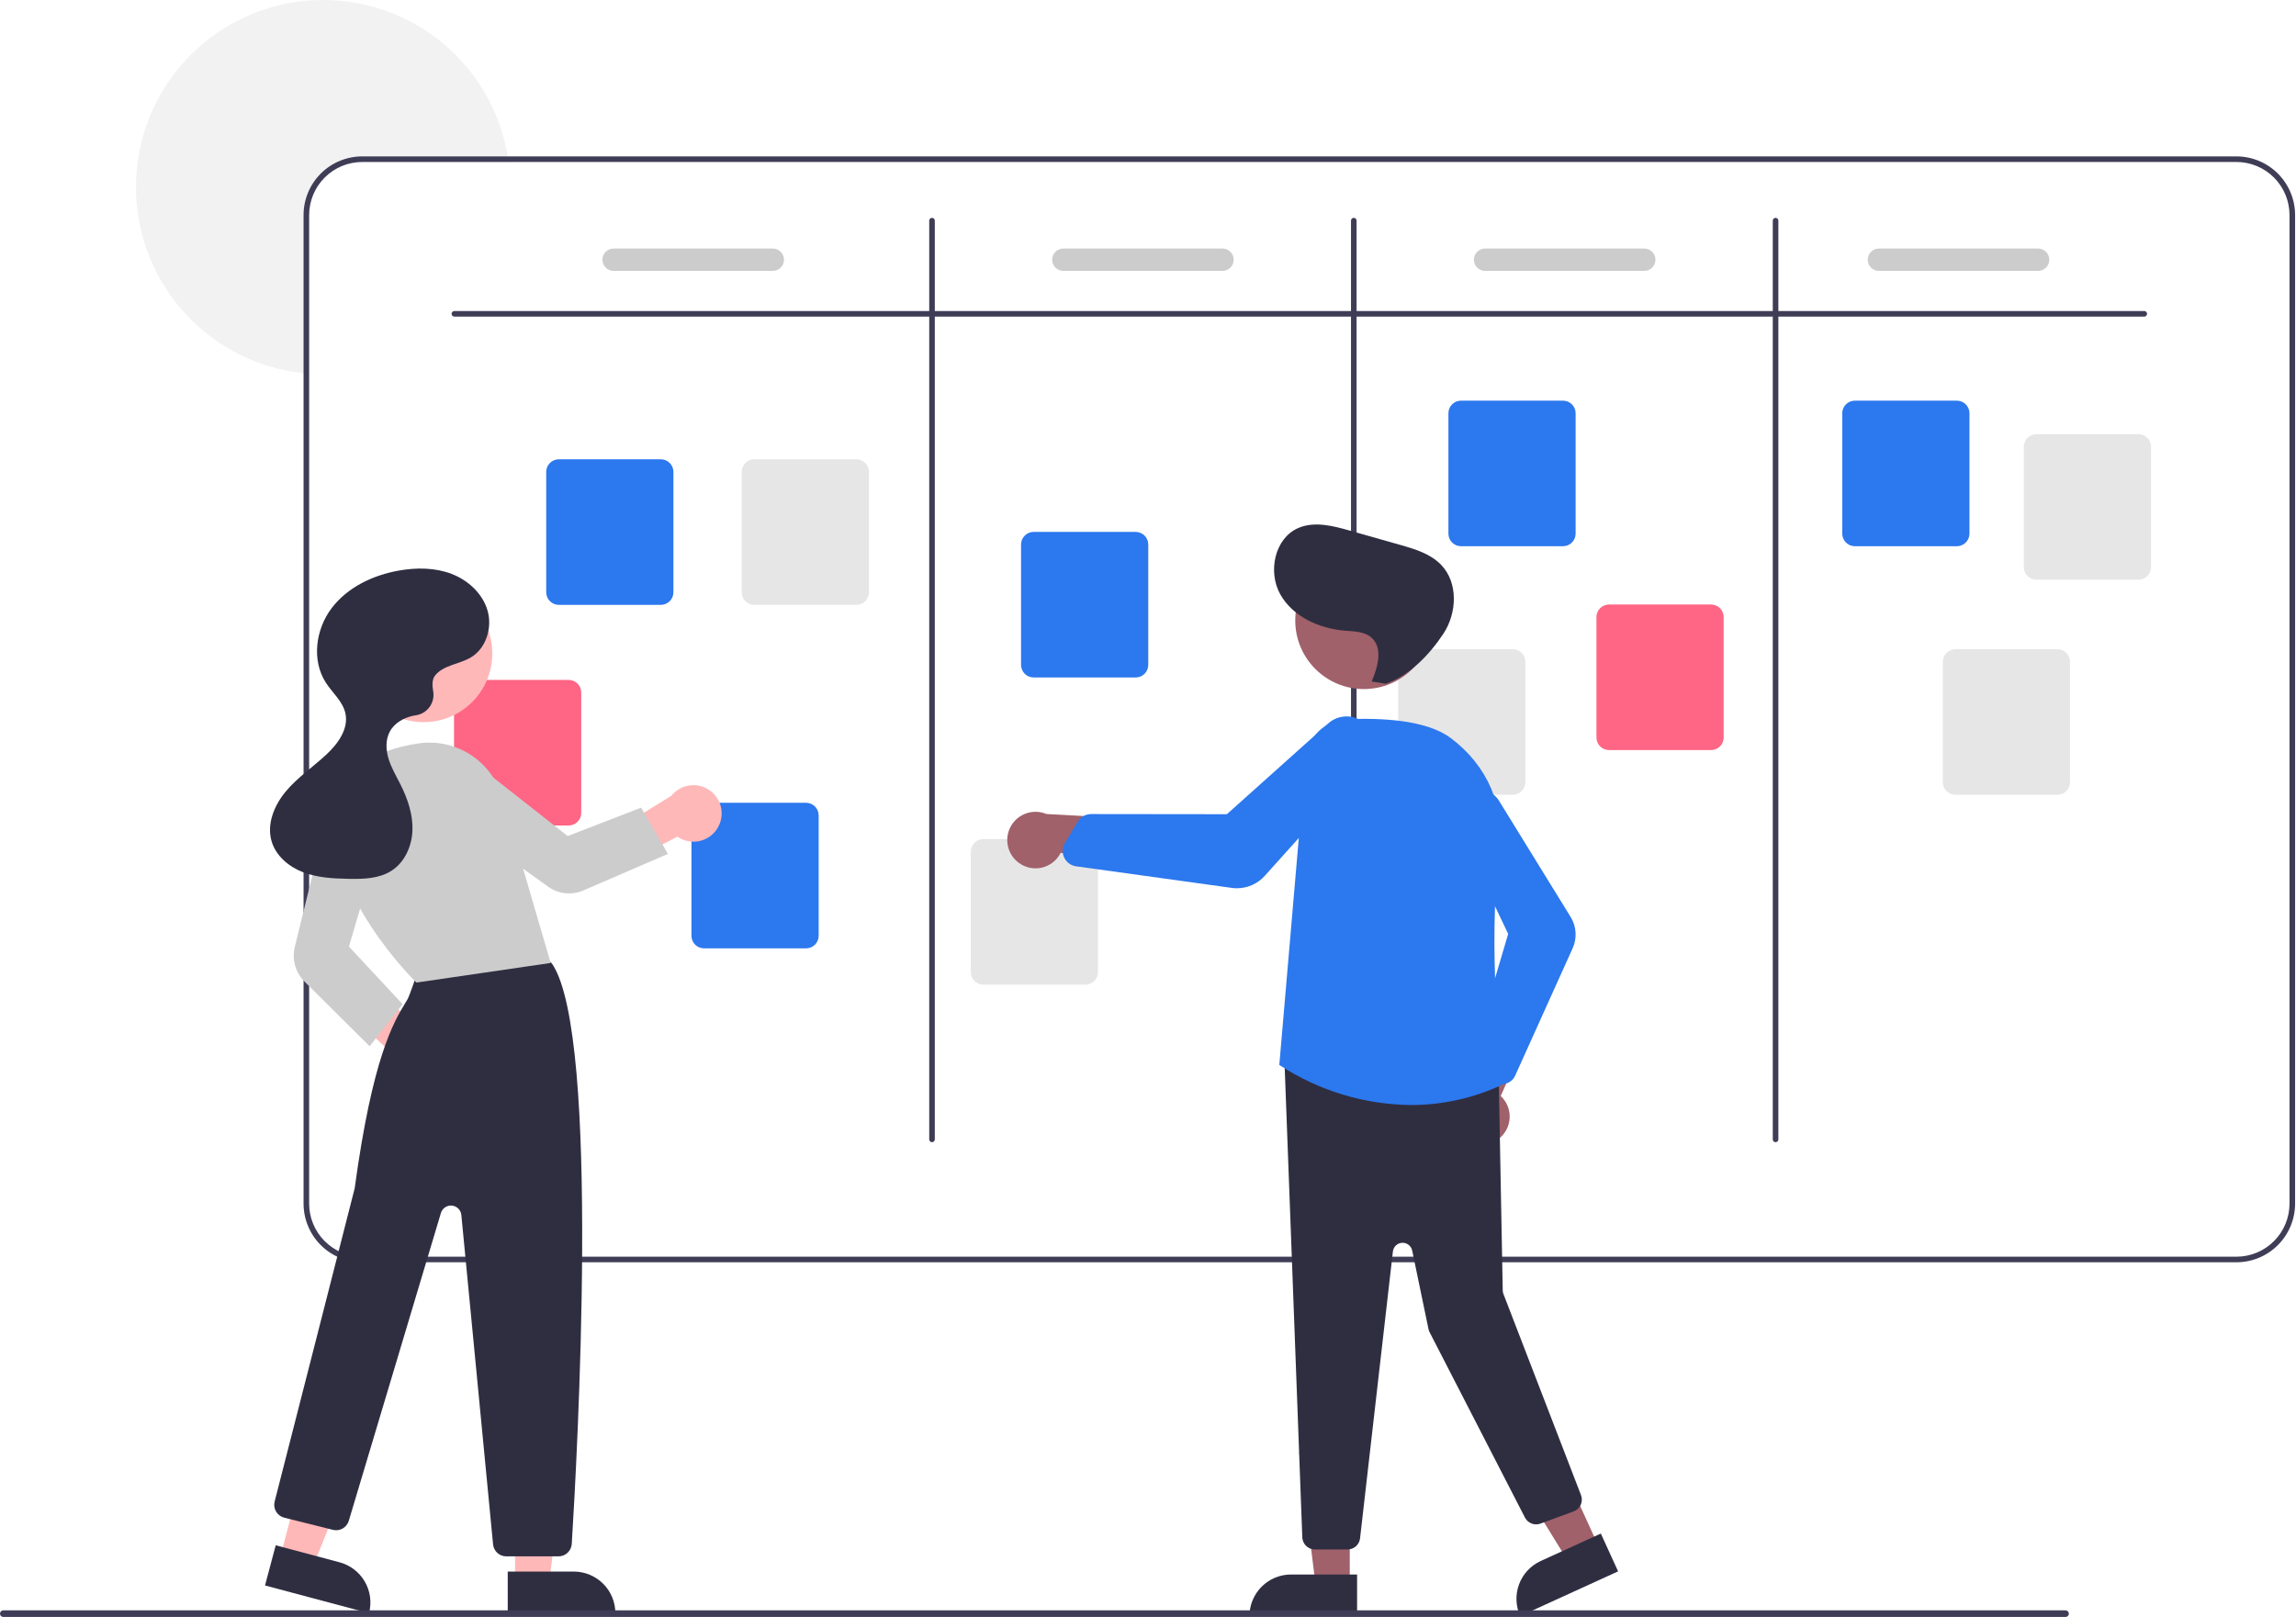
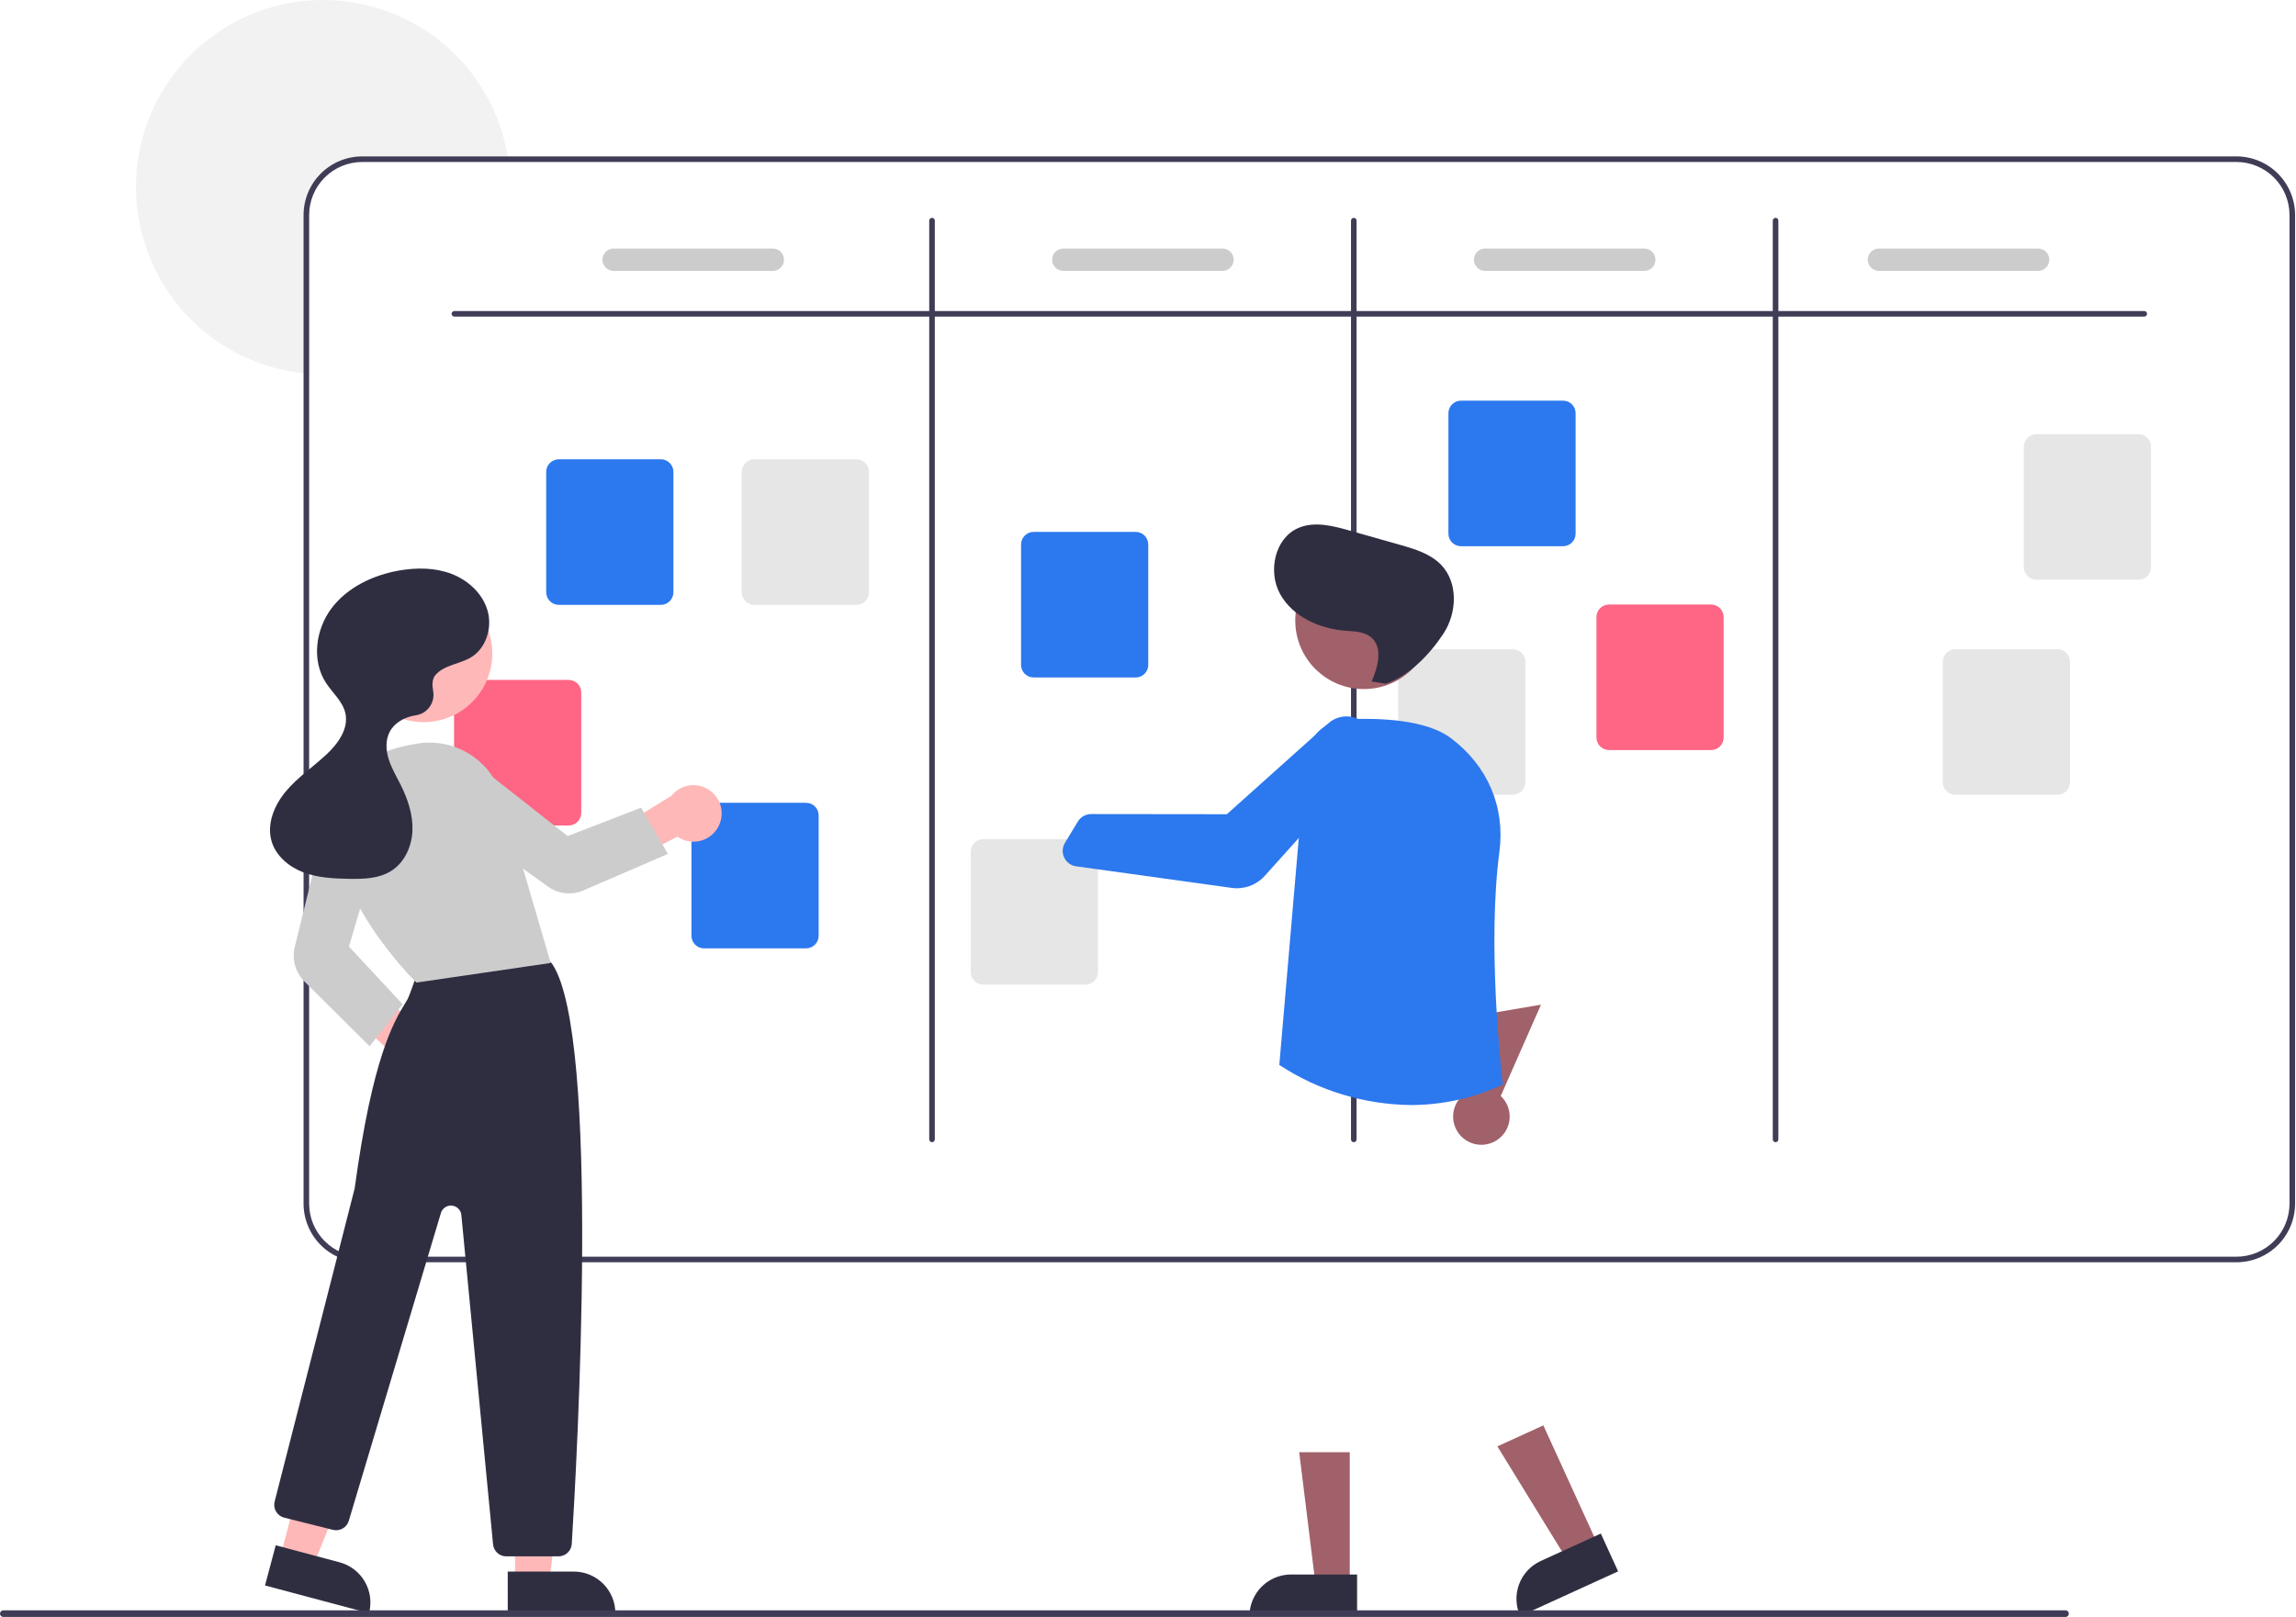
<svg xmlns="http://www.w3.org/2000/svg" width="822" height="579" viewBox="0 0 822 579" fill="none">
  <g clip-path="url(#clip0_1032_377)">
    <path d="M182.076 58H129.676C124.638 58.005 119.808 60.008 116.246 63.57C112.684 67.132 110.681 71.962 110.676 77V133.81C110.006 133.77 109.336 133.71 108.676 133.63C96.262 132.324 84.46 127.576 74.6 119.921C64.74 112.266 57.215 102.009 52.872 90.306C48.53 78.604 47.543 65.92 50.023 53.687C52.504 41.453 58.352 30.156 66.909 21.068C75.467 11.98 86.392 5.464 98.455 2.254C110.518 -0.957 123.237 -0.733 135.18 2.899C147.122 6.53 157.813 13.426 166.046 22.809C174.279 32.191 179.727 43.687 181.776 56C181.886 56.66 181.986 57.33 182.076 58Z" fill="#F2F2F2" />
    <path d="M800.677 56H129.677C124.109 56.006 118.771 58.221 114.834 62.157C110.897 66.094 108.683 71.432 108.677 77V431C108.683 436.568 110.897 441.906 114.834 445.842C118.771 449.779 124.109 451.994 129.677 452H800.677C806.244 451.994 811.582 449.779 815.519 445.842C819.456 441.906 821.671 436.568 821.677 431V77C821.671 71.432 819.456 66.094 815.519 62.157C811.582 58.221 806.244 56.006 800.677 56ZM819.677 431C819.672 436.038 817.669 440.868 814.107 444.43C810.545 447.992 805.714 449.995 800.677 450H129.677C124.639 449.995 119.809 447.992 116.247 444.43C112.685 440.868 110.681 436.038 110.677 431V77C110.681 71.962 112.685 67.132 116.247 63.57C119.809 60.008 124.639 58.005 129.677 58H800.677C805.714 58.005 810.545 60.008 814.107 63.57C817.669 67.132 819.672 71.962 819.677 77V431Z" fill="#3F3D56" />
    <path d="M767.676 113.37H162.676C162.411 113.37 162.156 113.264 161.969 113.077C161.781 112.889 161.676 112.635 161.676 112.37C161.676 112.104 161.781 111.85 161.969 111.663C162.156 111.475 162.411 111.37 162.676 111.37H767.676C767.941 111.37 768.195 111.475 768.383 111.663C768.57 111.85 768.676 112.104 768.676 112.37C768.676 112.635 768.57 112.889 768.383 113.077C768.195 113.264 767.941 113.37 767.676 113.37Z" fill="#3F3D56" />
    <path d="M333.676 409C333.411 409 333.156 408.895 332.969 408.707C332.781 408.52 332.676 408.265 332.676 408V79C332.676 78.735 332.781 78.48 332.969 78.293C333.156 78.105 333.411 78 333.676 78C333.941 78 334.195 78.105 334.383 78.293C334.57 78.48 334.676 78.735 334.676 79V408C334.676 408.265 334.57 408.52 334.383 408.707C334.195 408.895 333.941 409 333.676 409Z" fill="#3F3D56" />
    <path d="M484.676 409C484.411 409 484.156 408.895 483.969 408.707C483.781 408.52 483.676 408.265 483.676 408V79C483.676 78.735 483.781 78.48 483.969 78.293C484.156 78.105 484.411 78 484.676 78C484.941 78 485.195 78.105 485.383 78.293C485.57 78.48 485.676 78.735 485.676 79V408C485.676 408.265 485.57 408.52 485.383 408.707C485.195 408.895 484.941 409 484.676 409Z" fill="#3F3D56" />
    <path d="M635.676 409C635.411 409 635.156 408.895 634.969 408.707C634.781 408.52 634.676 408.265 634.676 408V79C634.676 78.735 634.781 78.48 634.969 78.293C635.156 78.105 635.411 78 635.676 78C635.941 78 636.195 78.105 636.383 78.293C636.57 78.48 636.676 78.735 636.676 79V408C636.676 408.265 636.57 408.52 636.383 408.707C636.195 408.895 635.941 409 635.676 409Z" fill="#3F3D56" />
    <path d="M236.592 216.587H200.052C198.859 216.586 197.715 216.112 196.871 215.268C196.028 214.424 195.553 213.28 195.552 212.087V168.968C195.553 167.775 196.028 166.631 196.871 165.787C197.715 164.944 198.859 164.469 200.052 164.468H236.592C237.785 164.469 238.929 164.944 239.772 165.787C240.616 166.631 241.09 167.775 241.092 168.968V212.087C241.09 213.28 240.616 214.424 239.772 215.268C238.929 216.112 237.785 216.586 236.592 216.587Z" fill="#2C78EE" />
    <path d="M288.592 339.587H252.052C250.859 339.586 249.715 339.112 248.871 338.268C248.028 337.424 247.553 336.28 247.552 335.087V291.968C247.553 290.775 248.028 289.631 248.871 288.787C249.715 287.944 250.859 287.469 252.052 287.468H288.592C289.785 287.469 290.929 287.944 291.772 288.787C292.616 289.631 293.09 290.775 293.092 291.968V335.087C293.09 336.28 292.616 337.424 291.772 338.268C290.929 339.112 289.785 339.586 288.592 339.587Z" fill="#2C78EE" />
    <path d="M406.592 242.587H370.052C368.859 242.586 367.715 242.111 366.871 241.268C366.028 240.424 365.553 239.28 365.552 238.087V194.968C365.553 193.775 366.028 192.631 366.871 191.787C367.715 190.944 368.859 190.469 370.052 190.468H406.592C407.785 190.469 408.929 190.944 409.772 191.787C410.616 192.631 411.09 193.775 411.092 194.968V238.087C411.09 239.28 410.616 240.424 409.772 241.268C408.929 242.112 407.785 242.586 406.592 242.587Z" fill="#2C78EE" />
    <path d="M559.592 195.587H523.052C521.859 195.586 520.715 195.111 519.871 194.268C519.028 193.424 518.553 192.28 518.552 191.087V147.968C518.553 146.775 519.028 145.631 519.871 144.787C520.715 143.944 521.859 143.469 523.052 143.468H559.592C560.785 143.469 561.929 143.944 562.772 144.787C563.616 145.631 564.09 146.775 564.092 147.968V191.087C564.09 192.28 563.616 193.424 562.772 194.268C561.929 195.112 560.785 195.586 559.592 195.587Z" fill="#2C78EE" />
-     <path d="M700.592 195.587H664.052C662.859 195.586 661.715 195.111 660.871 194.268C660.028 193.424 659.553 192.28 659.552 191.087V147.968C659.553 146.775 660.028 145.631 660.871 144.787C661.715 143.944 662.859 143.469 664.052 143.468H700.592C701.785 143.469 702.929 143.944 703.772 144.787C704.616 145.631 705.09 146.775 705.092 147.968V191.087C705.09 192.28 704.616 193.424 703.772 194.268C702.929 195.112 701.785 195.586 700.592 195.587Z" fill="#2C78EE" />
    <path d="M765.592 207.587H729.052C727.859 207.586 726.715 207.111 725.871 206.268C725.028 205.424 724.553 204.28 724.552 203.087V159.968C724.553 158.775 725.028 157.631 725.871 156.787C726.715 155.944 727.859 155.469 729.052 155.468H765.592C766.785 155.469 767.929 155.944 768.772 156.787C769.616 157.631 770.09 158.775 770.092 159.968V203.087C770.09 204.28 769.616 205.424 768.772 206.268C767.929 207.112 766.785 207.586 765.592 207.587Z" fill="#E6E6E6" />
    <path d="M736.592 284.587H700.052C698.859 284.586 697.715 284.111 696.871 283.268C696.028 282.424 695.553 281.28 695.552 280.087V236.968C695.553 235.775 696.028 234.631 696.871 233.787C697.715 232.944 698.859 232.469 700.052 232.468H736.592C737.785 232.469 738.929 232.944 739.772 233.787C740.616 234.631 741.09 235.775 741.092 236.968V280.087C741.09 281.28 740.616 282.424 739.772 283.268C738.929 284.112 737.785 284.586 736.592 284.587Z" fill="#E6E6E6" />
    <path d="M612.592 268.587H576.052C574.859 268.586 573.715 268.111 572.871 267.268C572.028 266.424 571.553 265.28 571.552 264.087V220.968C571.553 219.775 572.028 218.631 572.871 217.787C573.715 216.944 574.859 216.469 576.052 216.468H612.592C613.785 216.469 614.929 216.944 615.772 217.787C616.616 218.631 617.09 219.775 617.092 220.968V264.087C617.09 265.28 616.616 266.424 615.772 267.268C614.929 268.112 613.785 268.586 612.592 268.587Z" fill="#FF6584" />
    <path d="M541.592 284.587H505.052C503.859 284.586 502.715 284.111 501.871 283.268C501.028 282.424 500.553 281.28 500.552 280.087V236.968C500.553 235.775 501.028 234.631 501.871 233.787C502.715 232.944 503.859 232.469 505.052 232.468H541.592C542.785 232.469 543.929 232.944 544.772 233.787C545.616 234.631 546.09 235.775 546.092 236.968V280.087C546.09 281.28 545.616 282.424 544.772 283.268C543.929 284.112 542.785 284.586 541.592 284.587Z" fill="#E6E6E6" />
    <path d="M388.592 352.587H352.052C350.859 352.586 349.715 352.111 348.871 351.268C348.028 350.424 347.553 349.28 347.552 348.087V304.968C347.553 303.775 348.028 302.631 348.871 301.787C349.715 300.944 350.859 300.469 352.052 300.468H388.592C389.785 300.469 390.929 300.944 391.772 301.787C392.616 302.631 393.09 303.775 393.092 304.968V348.087C393.09 349.28 392.616 350.424 391.772 351.268C390.929 352.112 389.785 352.586 388.592 352.587Z" fill="#E6E6E6" />
    <path d="M203.592 295.587H167.052C165.859 295.586 164.715 295.112 163.871 294.268C163.028 293.424 162.553 292.28 162.552 291.087V247.968C162.553 246.775 163.028 245.631 163.871 244.787C164.715 243.944 165.859 243.469 167.052 243.468H203.592C204.785 243.469 205.929 243.944 206.772 244.787C207.616 245.631 208.09 246.775 208.092 247.968V291.087C208.09 292.28 207.616 293.424 206.772 294.268C205.929 295.112 204.785 295.586 203.592 295.587Z" fill="#FF6584" />
    <path d="M306.592 216.587H270.052C268.859 216.586 267.715 216.112 266.871 215.268C266.028 214.424 265.553 213.28 265.552 212.087V168.968C265.553 167.775 266.028 166.631 266.871 165.787C267.715 164.944 268.859 164.469 270.052 164.468H306.592C307.785 164.469 308.929 164.944 309.772 165.787C310.616 166.631 311.09 167.775 311.092 168.968V212.087C311.09 213.28 310.616 214.424 309.772 215.268C308.929 216.112 307.785 216.586 306.592 216.587Z" fill="#E6E6E6" />
    <path d="M276.676 97H219.676C218.615 97 217.597 96.579 216.847 95.828C216.097 95.078 215.676 94.061 215.676 93C215.676 91.939 216.097 90.922 216.847 90.172C217.597 89.421 218.615 89 219.676 89H276.676C277.737 89 278.754 89.421 279.504 90.172C280.254 90.922 280.676 91.939 280.676 93C280.676 94.061 280.254 95.078 279.504 95.828C278.754 96.579 277.737 97 276.676 97Z" fill="#CCCCCC" />
    <path d="M437.676 97H380.676C379.615 97 378.597 96.579 377.847 95.828C377.097 95.078 376.676 94.061 376.676 93C376.676 91.939 377.097 90.922 377.847 90.172C378.597 89.421 379.615 89 380.676 89H437.676C438.737 89 439.754 89.421 440.504 90.172C441.254 90.922 441.676 91.939 441.676 93C441.676 94.061 441.254 95.078 440.504 95.828C439.754 96.579 438.737 97 437.676 97Z" fill="#CCCCCC" />
    <path d="M588.676 97H531.676C530.615 97 529.597 96.579 528.847 95.828C528.097 95.078 527.676 94.061 527.676 93C527.676 91.939 528.097 90.922 528.847 90.172C529.597 89.421 530.615 89 531.676 89H588.676C589.737 89 590.754 89.421 591.504 90.172C592.254 90.922 592.676 91.939 592.676 93C592.676 94.061 592.254 95.078 591.504 95.828C590.754 96.579 589.737 97 588.676 97Z" fill="#CCCCCC" />
    <path d="M729.676 97H672.676C671.615 97 670.597 96.579 669.847 95.828C669.097 95.078 668.676 94.061 668.676 93C668.676 91.939 669.097 90.922 669.847 90.172C670.597 89.421 671.615 89 672.676 89H729.676C730.737 89 731.754 89.421 732.504 90.172C733.254 90.922 733.676 91.939 733.676 93C733.676 94.061 733.254 95.078 732.504 95.828C731.754 96.579 730.737 97 729.676 97Z" fill="#CCCCCC" />
    <path d="M149.01 389.891C147.547 389.748 146.133 389.286 144.868 388.537C143.603 387.788 142.517 386.771 141.688 385.557C140.858 384.344 140.305 382.963 140.067 381.512C139.829 380.061 139.912 378.576 140.31 377.161L114.677 353.3L128.23 349.862L153.435 370.305C155.768 371.132 157.717 372.785 158.913 374.952C160.108 377.119 160.467 379.65 159.922 382.064C159.376 384.478 157.964 386.609 155.953 388.051C153.942 389.494 151.471 390.149 149.01 389.891Z" fill="#FFB8B8" />
    <path d="M184.404 566.253H196.664L202.496 518.965H184.402L184.404 566.253Z" fill="#FFB8B8" />
    <path d="M220.308 577.635L181.777 577.637L181.776 562.75L205.42 562.749C209.368 562.749 213.155 564.317 215.947 567.109C218.739 569.901 220.307 573.687 220.308 577.635Z" fill="#2F2E41" />
    <path d="M100.345 557.401L112.193 560.555L129.994 516.359L112.509 511.705L100.345 557.401Z" fill="#FFB8B8" />
    <path d="M132.113 577.639L94.879 567.729L98.708 553.343L121.557 559.424C125.372 560.44 128.628 562.929 130.607 566.345C132.587 569.761 133.129 573.824 132.113 577.639Z" fill="#2F2E41" />
    <path d="M199.961 557.3H181.253C180.072 557.304 178.931 556.866 178.057 556.071C177.182 555.277 176.636 554.183 176.527 553.007L165.171 435.075C165.088 434.21 164.706 433.401 164.092 432.786C163.478 432.171 162.67 431.789 161.805 431.704C160.94 431.62 160.072 431.838 159.351 432.323C158.629 432.808 158.099 433.528 157.85 434.36L124.876 544.56C124.528 545.731 123.74 546.722 122.678 547.327C121.616 547.932 120.362 548.103 119.176 547.806L101.773 543.454C101.166 543.302 100.595 543.032 100.092 542.658C99.59 542.285 99.166 541.816 98.846 541.278C98.525 540.74 98.314 540.144 98.225 539.524C98.136 538.905 98.17 538.273 98.326 537.667C98.61 536.557 126.737 426.639 126.982 425.509C133.355 378.541 140.979 365.955 145.075 359.194C145.414 358.635 145.726 358.12 146.006 357.634C146.358 357.025 148.519 350.989 149.89 347.069C150.068 346.432 150.376 345.838 150.796 345.325C151.215 344.813 151.735 344.393 152.325 344.092C169.536 335.29 189.672 341.383 195.434 343.46C196.389 343.796 197.21 344.433 197.772 345.275C215.057 371.347 206.575 522.767 204.699 552.856C204.62 554.06 204.087 555.189 203.208 556.014C202.328 556.839 201.167 557.299 199.961 557.3Z" fill="#2F2E41" />
    <path d="M151.684 258.585C165.249 258.585 176.245 247.589 176.245 234.024C176.245 220.459 165.249 209.463 151.684 209.463C138.119 209.463 127.123 220.459 127.123 234.024C127.123 247.589 138.119 258.585 151.684 258.585Z" fill="#FFB8B8" />
    <path d="M149.081 351.838L148.905 351.667C148.574 351.347 115.849 319.287 120.084 289.643C121.896 276.963 132.155 268.861 149.752 266.212C156.217 265.252 162.811 266.657 168.323 270.17C173.834 273.683 177.892 279.067 179.752 285.333L197.152 344.817L149.081 351.838Z" fill="#CCCCCC" />
    <path d="M132.333 374.641L109.015 351.47C107.42 349.876 106.263 347.9 105.653 345.729C105.044 343.559 105.003 341.269 105.535 339.078L116.824 293.159C117.162 291.783 117.779 290.491 118.636 289.363C119.494 288.235 120.574 287.296 121.809 286.602C123.045 285.908 124.409 285.475 125.819 285.33C127.228 285.185 128.653 285.331 130.003 285.759C132.578 286.589 134.729 288.388 136 290.776C137.271 293.164 137.562 295.954 136.813 298.553L124.928 338.949L144.146 359.586L132.333 374.641Z" fill="#CCCCCC" />
    <path d="M257.405 295.562C256.788 296.897 255.887 298.08 254.763 299.028C253.64 299.977 252.322 300.667 250.903 301.052C249.484 301.436 247.998 301.504 246.55 301.252C245.102 300.999 243.727 300.432 242.521 299.591L211.392 315.726L212.767 302.02L240.364 284.941C241.912 283.009 244.114 281.713 246.554 281.297C248.994 280.88 251.502 281.374 253.602 282.683C255.703 283.992 257.25 286.026 257.951 288.4C258.652 290.774 258.457 293.322 257.405 295.562Z" fill="#FFB8B8" />
    <path d="M239.122 305.765L208.775 318.878C206.755 319.744 204.547 320.076 202.362 319.841C200.177 319.607 198.088 318.814 196.298 317.54L157.709 289.891C156.558 289.065 155.588 288.013 154.859 286.797C154.131 285.582 153.659 284.23 153.474 282.826C153.289 281.421 153.395 279.993 153.784 278.631C154.173 277.268 154.837 276 155.736 274.905C157.463 272.822 159.933 271.494 162.622 271.202C165.312 270.909 168.01 271.675 170.144 273.337L203.233 299.379L229.533 289.204L239.122 305.765Z" fill="#CCCCCC" />
    <path d="M155.756 241.895C158.786 238.098 164.447 237.894 168.609 235.39C174.061 232.109 176.315 224.779 174.558 218.664C172.801 212.549 167.62 207.783 161.68 205.503C155.739 203.224 149.13 203.196 142.864 204.298C133.534 205.938 124.348 210.293 118.657 217.867C112.967 225.441 111.519 236.533 116.676 244.479C119.046 248.132 122.705 251.146 123.651 255.396C124.894 260.976 120.98 266.357 116.787 270.242C112.01 274.669 106.53 278.376 102.345 283.365C98.16 288.355 95.37 295.171 97.279 301.397C98.879 306.614 103.535 310.457 108.641 312.381C113.746 314.306 119.307 314.584 124.762 314.691C130.059 314.794 135.685 314.666 140.148 311.809C144.925 308.752 147.476 302.951 147.664 297.282C147.852 291.614 145.958 286.06 143.419 280.988C141.906 277.965 140.147 275.035 139.141 271.808C138.136 268.58 137.961 264.917 139.572 261.945C141.264 258.82 144.689 256.936 148.176 256.251C148.357 256.215 148.549 256.183 148.749 256.155C149.741 256.026 150.697 255.698 151.559 255.189C152.42 254.681 153.17 254.002 153.762 253.196C154.354 252.39 154.776 251.471 155.003 250.497C155.23 249.523 155.257 248.512 155.082 247.527C154.685 245.313 154.72 243.193 155.756 241.895Z" fill="#2F2E41" />
    <path d="M483.229 567.3H470.969L465.137 520.012L483.231 520.013L483.229 567.3Z" fill="#A0616A" />
    <path d="M462.212 563.797H485.856V578.684H447.325C447.325 576.729 447.71 574.793 448.458 572.987C449.207 571.181 450.303 569.54 451.685 568.157C453.068 566.775 454.709 565.678 456.515 564.93C458.321 564.182 460.257 563.797 462.212 563.797Z" fill="#2F2E41" />
    <path d="M572.184 553.413L561.033 558.506L536.079 517.917L552.538 510.399L572.184 553.413Z" fill="#A0616A" />
    <path d="M551.612 558.958L573.118 549.135L579.303 562.676L544.255 578.685C543.443 576.906 542.989 574.985 542.919 573.032C542.849 571.078 543.165 569.13 543.848 567.298C544.531 565.466 545.568 563.787 546.9 562.356C548.232 560.925 549.833 559.771 551.612 558.958Z" fill="#2F2E41" />
    <path d="M536.481 407.857C537.656 406.973 538.622 405.842 539.313 404.544C540.003 403.246 540.4 401.813 540.477 400.345C540.553 398.877 540.307 397.41 539.755 396.047C539.203 394.685 538.359 393.46 537.282 392.458L551.694 359.759L533.385 362.861L522.507 393.438C520.945 395.358 520.141 397.784 520.249 400.257C520.356 402.73 521.367 405.077 523.089 406.854C524.812 408.632 527.127 409.716 529.595 409.9C532.063 410.085 534.513 409.358 536.481 407.857Z" fill="#A0616A" />
-     <path d="M482.448 554.831H470.736C469.6 554.827 468.507 554.396 467.675 553.622C466.844 552.849 466.334 551.79 466.247 550.658L459.86 380.099C459.813 379.445 459.909 378.789 460.141 378.177C460.374 377.564 460.737 377.009 461.206 376.552C461.675 376.094 462.239 375.744 462.857 375.527C463.475 375.31 464.134 375.231 464.786 375.294L532.521 382.488C533.618 382.595 534.639 383.102 535.387 383.912C536.136 384.722 536.562 385.778 536.583 386.881L538.002 462.117C538.01 462.525 538.089 462.929 538.236 463.31L566.021 535.363C566.236 535.919 566.338 536.513 566.321 537.109C566.304 537.706 566.169 538.293 565.923 538.836C565.677 539.38 565.325 539.869 564.888 540.275C564.451 540.682 563.938 540.997 563.378 541.203L551.51 545.576C550.479 545.956 549.345 545.945 548.321 545.547C547.298 545.148 546.455 544.389 545.953 543.412L511.82 477.043C511.634 476.682 511.498 476.298 511.416 475.901L505.585 447.807C505.416 446.992 504.962 446.265 504.305 445.754C503.648 445.244 502.831 444.984 502 445.022C501.169 445.059 500.378 445.392 499.77 445.96C499.162 446.527 498.776 447.293 498.681 448.119L486.919 550.843C486.793 551.941 486.268 552.954 485.444 553.69C484.619 554.425 483.553 554.832 482.448 554.831Z" fill="#2F2E41" />
    <path d="M488.28 246.739C501.844 246.739 512.841 235.743 512.841 222.178C512.841 208.613 501.844 197.617 488.28 197.617C474.715 197.617 463.719 208.613 463.719 222.178C463.719 235.743 474.715 246.739 488.28 246.739Z" fill="#A0616A" />
    <path d="M505.124 395.694C488.468 395.511 472.209 390.586 458.251 381.496L458.012 381.331L458.036 381.041L467.431 271.626C467.755 267.913 469.412 264.444 472.096 261.859C474.78 259.274 478.309 257.748 482.03 257.564C494.206 257.004 510.561 257.71 519.316 264.23C532.547 274.085 538.924 288.924 536.812 304.943C532.432 338.162 537.394 382.972 537.974 387.972L538.016 388.333L537.686 388.484C527.486 393.229 516.373 395.69 505.124 395.694Z" fill="#2C78EE" />
-     <path d="M537.86 388.158C537.168 388.156 536.483 388.012 535.85 387.732C535.216 387.453 534.647 387.046 534.179 386.536L528.807 380.674C528.226 380.037 527.819 379.262 527.625 378.422C527.431 377.582 527.456 376.707 527.698 375.879L539.948 334.415L521.309 295.272C520.438 293.44 520.225 291.364 520.705 289.393C521.128 287.662 522.065 286.101 523.394 284.915C524.722 283.728 526.379 282.972 528.146 282.747C529.912 282.521 531.706 282.836 533.29 283.65C534.874 284.465 536.174 285.74 537.018 287.309L562.313 328.351C563.34 330.016 563.943 331.907 564.069 333.86C564.194 335.812 563.839 337.766 563.033 339.549L542.423 385.214C542.083 385.969 541.561 386.627 540.904 387.13C540.246 387.633 539.474 387.964 538.657 388.094C538.393 388.136 538.127 388.157 537.86 388.158Z" fill="#2C78EE" />
-     <path d="M364.738 308.953C365.918 309.83 367.275 310.438 368.715 310.734C370.155 311.03 371.643 311.006 373.073 310.665C374.503 310.324 375.841 309.674 376.992 308.76C378.143 307.846 379.08 306.69 379.737 305.375L415.175 309.971L407.031 293.283L374.627 291.477C372.344 290.52 369.79 290.434 367.448 291.235C365.106 292.036 363.139 293.668 361.92 295.823C360.701 297.977 360.315 300.503 360.835 302.923C361.354 305.343 362.743 307.488 364.738 308.953Z" fill="#A0616A" />
    <path d="M442.85 318.067C442.233 318.067 441.616 318.024 441.005 317.939L385.254 310.207C384.343 310.082 383.477 309.732 382.735 309.189C381.993 308.646 381.398 307.926 381.003 307.096C380.876 306.828 380.769 306.551 380.685 306.267C380.47 305.528 380.409 304.753 380.508 303.991C380.607 303.228 380.863 302.494 381.26 301.835L385.874 294.186C386.37 293.369 387.068 292.692 387.901 292.222C388.734 291.752 389.673 291.503 390.63 291.5H390.637L439.233 291.556L475.527 259.039C477.216 257.529 479.372 256.647 481.634 256.539C483.62 256.447 485.588 256.959 487.277 258.008C488.966 259.057 490.298 260.593 491.097 262.414C491.895 264.235 492.123 266.256 491.75 268.209C491.376 270.162 490.42 271.956 489.007 273.355L452.792 313.633C451.538 315.028 450.005 316.144 448.293 316.908C446.58 317.672 444.725 318.067 442.85 318.067Z" fill="#2C78EE" />
    <path d="M491.072 244.028C493.317 238.833 495.216 231.915 490.911 228.243C488.414 226.112 484.817 226.108 481.545 225.843C472.328 225.096 462.84 220.855 458.335 212.78C453.829 204.704 456.345 192.695 464.845 189.052C470.574 186.596 477.142 188.269 483.139 189.969L501.145 195.075C506.495 196.592 512.112 198.265 515.964 202.277C522.107 208.674 521.648 219.488 516.769 226.895C511.89 234.301 504.542 242.025 496.131 244.837L491.072 244.028Z" fill="#2F2E41" />
    <path d="M739.484 579.01H1.19C1.034 579.01 0.878 578.98 0.734 578.92C0.589 578.86 0.457 578.773 0.346 578.662C0.235 578.551 0.147 578.42 0.087 578.275C0.027 578.131 -0.004 577.976 -0.004 577.819C-0.004 577.662 0.027 577.507 0.087 577.362C0.147 577.218 0.235 577.086 0.346 576.976C0.457 576.865 0.589 576.777 0.734 576.718C0.878 576.658 1.034 576.628 1.19 576.628H739.484C739.641 576.628 739.796 576.658 739.941 576.718C740.086 576.777 740.217 576.865 740.328 576.976C740.439 577.086 740.527 577.218 740.587 577.362C740.647 577.507 740.678 577.662 740.678 577.819C740.678 577.976 740.647 578.131 740.587 578.275C740.527 578.42 740.439 578.551 740.328 578.662C740.217 578.773 740.086 578.86 739.941 578.92C739.796 578.98 739.641 579.01 739.484 579.01Z" fill="#3F3D56" />
  </g>
  <defs>
    <clipPath id="clip0_1032_377">
      <rect width="821.676" height="579.01" fill="white" />
    </clipPath>
  </defs>
</svg>